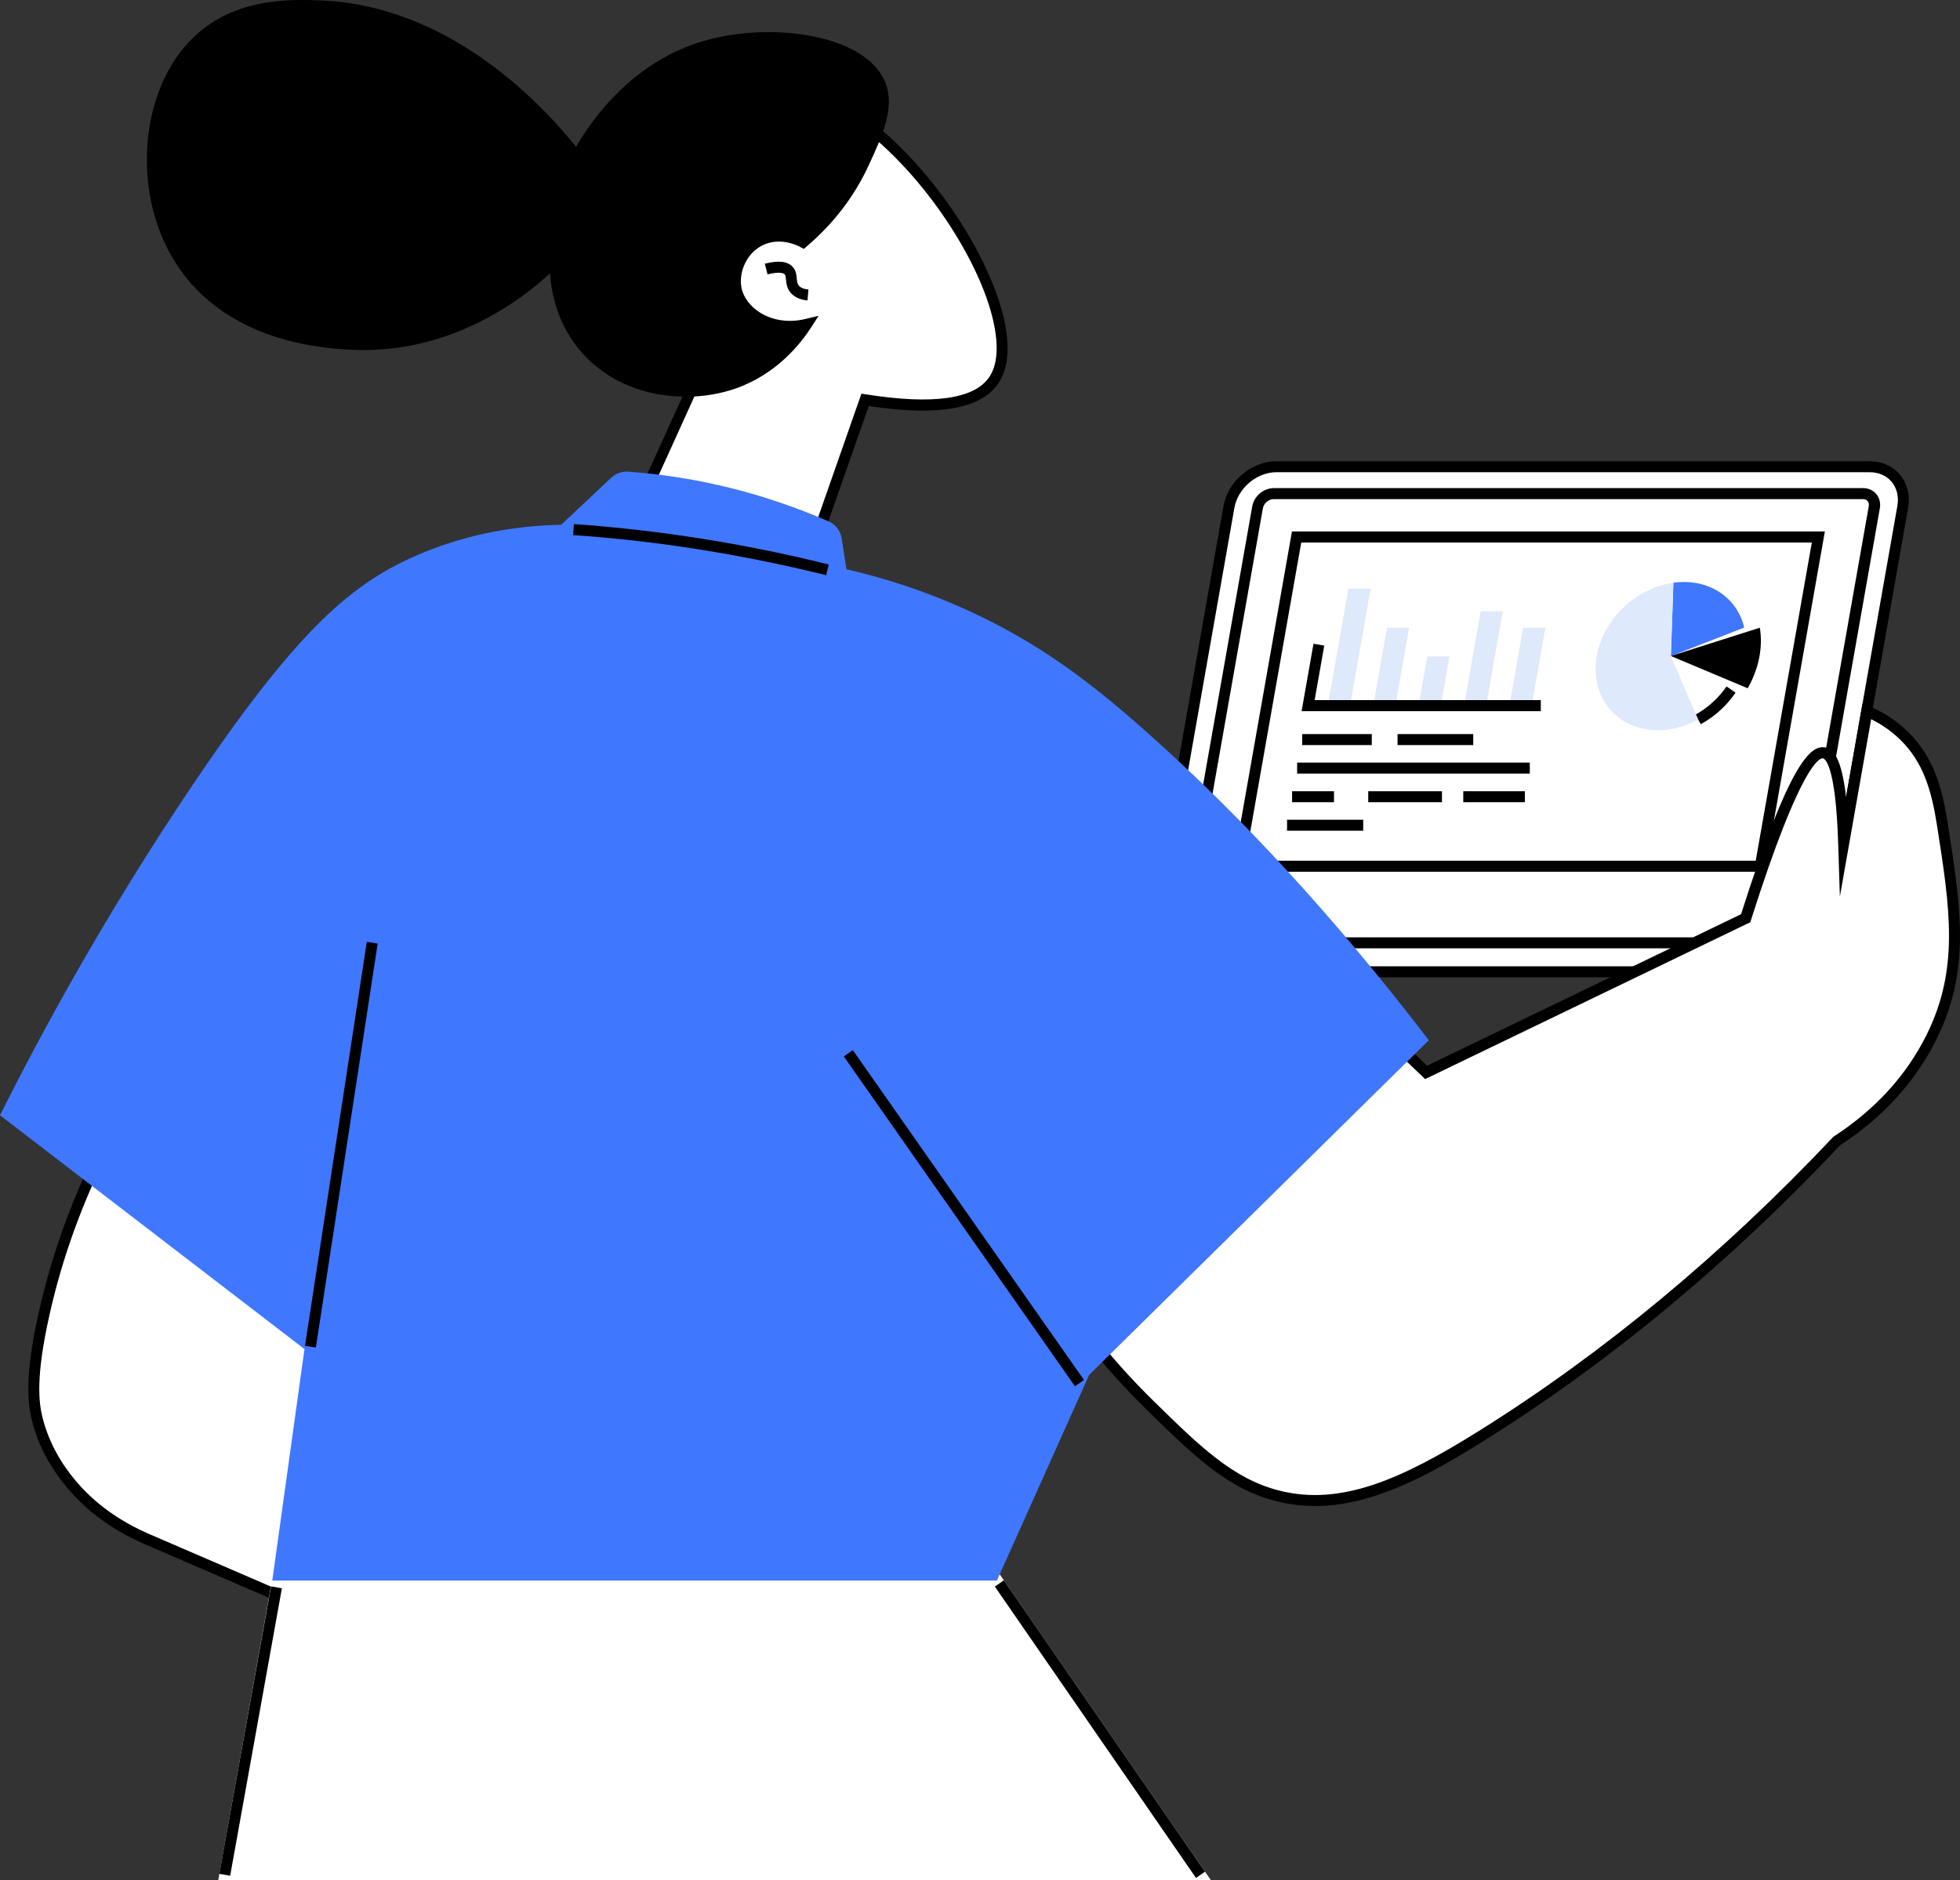
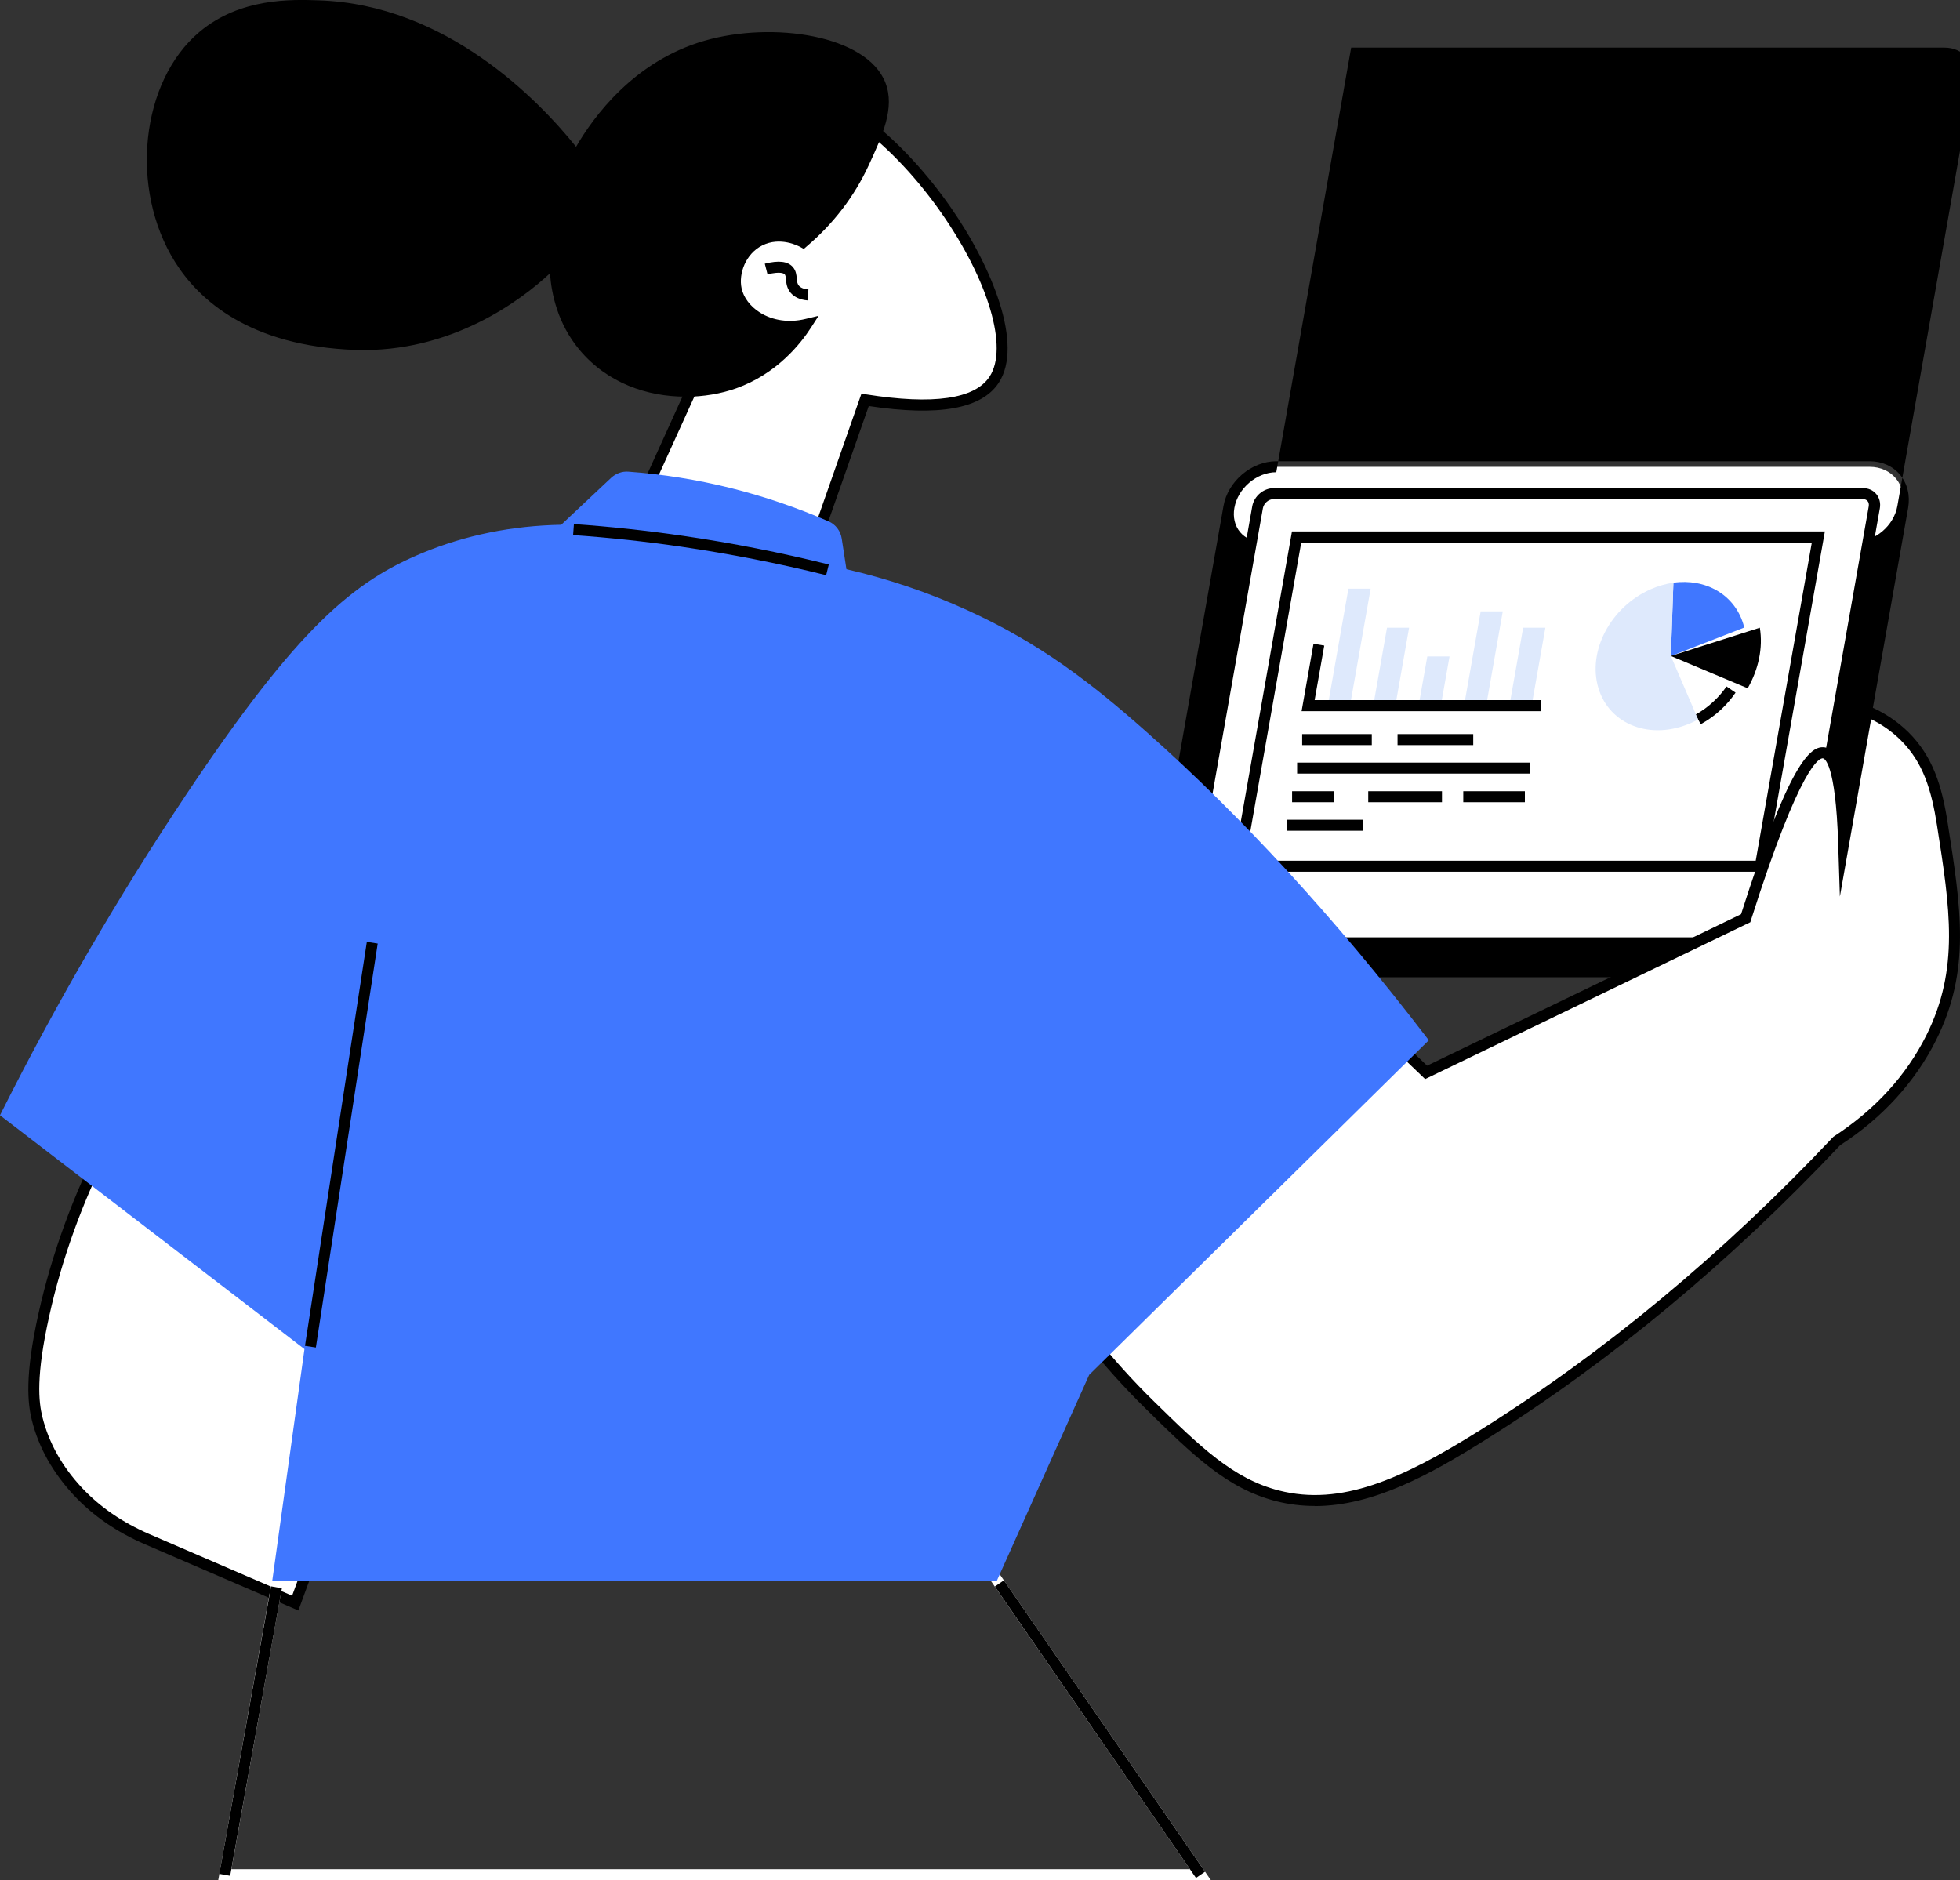
<svg xmlns="http://www.w3.org/2000/svg" id="Ebene_2" viewBox="0 0 171.17 164.2">
  <rect x="0" y="0" width="171.17" height="164.2" fill="#333333" stroke="none" />
  <defs>
    <style>.cls-1{fill:#fff;}.cls-2{fill:#4077ff;}.cls-3{fill:#dee9fc;}</style>
  </defs>
  <g id="Layer_1">
    <g id="_1566">
      <g id="Planshet">
        <path class="cls-1" d="M155.5,84.87h-51.82c-1.94,0-3.24-1.57-2.89-3.51l6.54-37.08c.34-1.94,2.19-3.51,4.13-3.51h51.82c1.94,0,3.24,1.57,2.89,3.51l-6.54,37.08c-.34,1.94-2.19,3.51-4.13,3.51Z" />
-         <path d="M155.5,85.35h-51.82c-1.07,0-2.02-.42-2.66-1.18-.65-.78-.9-1.8-.71-2.9l6.54-37.08c.38-2.16,2.45-3.91,4.61-3.91h51.82c1.07,0,2.02.42,2.65,1.18.65.78.9,1.8.71,2.9l-6.54,37.08c-.38,2.16-2.45,3.91-4.61,3.91ZM111.46,41.24c-1.71,0-3.36,1.4-3.66,3.12l-6.54,37.08c-.14.81.04,1.56.5,2.11.45.54,1.13.84,1.92.84h51.82c1.71,0,3.36-1.4,3.66-3.12l6.54-37.08c.14-.81-.04-1.56-.5-2.11-.45-.54-1.13-.84-1.92-.84h-51.82Z" />
+         <path d="M155.5,85.35h-51.82c-1.07,0-2.02-.42-2.66-1.18-.65-.78-.9-1.8-.71-2.9l6.54-37.08c.38-2.16,2.45-3.91,4.61-3.91h51.82c1.07,0,2.02.42,2.65,1.18.65.78.9,1.8.71,2.9l-6.54,37.08c-.38,2.16-2.45,3.91-4.61,3.91ZM111.46,41.24c-1.71,0-3.36,1.4-3.66,3.12c-.14.81.04,1.56.5,2.11.45.54,1.13.84,1.92.84h51.82c1.71,0,3.36-1.4,3.66-3.12l6.54-37.08c.14-.81-.04-1.56-.5-2.11-.45-.54-1.13-.84-1.92-.84h-51.82Z" />
        <path class="cls-1" d="M155.78,82.33h-51.47c-.66,0-1.1-.53-.98-1.19l6.5-36.84c.12-.66.74-1.19,1.4-1.19h51.47c.66,0,1.1.53.98,1.19l-6.5,36.84c-.12.66-.74,1.19-1.4,1.19Z" />
        <path d="M155.78,82.82h-51.47c-.46,0-.87-.18-1.14-.52-.28-.33-.39-.79-.31-1.24l6.5-36.84c.16-.89.98-1.59,1.88-1.59h51.47c.46,0,.87.18,1.15.52.28.33.39.79.31,1.24l-6.5,36.84c-.16.89-.98,1.59-1.88,1.59ZM111.22,43.59c-.43,0-.85.36-.93.8l-6.5,36.84c-.03.18,0,.34.1.46.09.11.24.17.41.17h51.47c.43,0,.85-.36.93-.8l6.5-36.84c.03-.18,0-.34-.1-.46-.09-.11-.24-.17-.41-.17h-51.47Z" />
        <g id="Doska">
          <polygon class="cls-1" points="153.73 75.65 108.17 75.65 113.24 46.89 158.8 46.89 153.73 75.65" />
          <path d="M154.13,76.13h-46.54l5.24-29.72h46.54l-5.24,29.72ZM108.74,75.17h44.59l4.9-27.79h-44.59l-4.9,27.79Z" />
        </g>
        <g id="Grafik">
          <path class="cls-2" d="M146.14,50.89c-.07,2.14-.15,4.27-.22,6.41,2.13-.83,4.27-1.66,6.4-2.49-.02-.1-.04-.2-.07-.3-.79-2.61-3.32-4.01-6.11-3.62Z" />
          <path class="cls-1" d="M145.92,57.29c.79,1.84,1.59,3.69,2.38,5.53,1.18-.64,2.15-1.56,2.87-2.61-1.75-.97-3.5-1.95-5.25-2.92Z" />
          <path d="M148.53,63.25l-.46-.84c.57-.31,1.1-.7,1.58-1.15.42-.39.8-.83,1.13-1.31l.79.54c-.37.54-.79,1.03-1.26,1.47-.53.5-1.13.93-1.77,1.28Z" />
          <path d="M153.69,54.82c-2.59.82-5.18,1.65-7.77,2.47,2.24.94,4.47,1.88,6.71,2.82.94-1.65,1.35-3.52,1.06-5.29Z" />
          <path class="cls-3" d="M146.14,50.89c-.65.09-1.32.28-1.98.57-3.5,1.54-5.54,5.4-4.57,8.63.97,3.23,4.59,4.59,8.09,3.05.21-.09.42-.2.62-.31h0c-.79-1.84-1.59-3.69-2.38-5.53.07-2.14.15-4.27.22-6.41h0Z" />
        </g>
        <g id="Grafik-2">
          <polygon class="cls-3" points="117.9 61.62 115.96 61.62 117.76 51.41 119.7 51.41 117.9 61.62" />
          <polygon class="cls-3" points="121.86 61.62 119.93 61.62 121.13 54.82 123.06 54.82 121.86 61.62" />
          <polygon class="cls-3" points="125.83 61.62 123.89 61.62 124.65 57.33 126.59 57.33 125.83 61.62" />
          <polygon class="cls-3" points="129.79 61.62 127.86 61.62 129.31 53.39 131.24 53.39 129.79 61.62" />
          <polygon class="cls-3" points="133.76 61.62 131.82 61.62 133.02 54.82 134.96 54.82 133.76 61.62" />
          <polygon points="134.56 62.11 113.67 62.11 114.71 56.22 115.65 56.38 114.81 61.14 134.56 61.14 134.56 62.11" />
        </g>
        <rect x="122.05" y="64.11" width="6.61" height=".96" />
        <rect x="113.72" y="64.11" width="6.08" height=".96" />
        <rect x="113.28" y="66.6" width="20.32" height=".96" />
        <rect x="127.79" y="69.1" width="5.38" height=".96" />
        <rect x="119.49" y="69.1" width="6.44" height=".96" />
        <rect x="112.84" y="69.1" width="3.66" height=".96" />
        <rect x="112.4" y="71.59" width="6.65" height=".96" />
      </g>
      <g id="Jenschina">
        <path class="cls-1" d="M54.62,46.77c2.15-4.73,4.29-9.47,6.44-14.2-.75-1.48-3.14-6.7-1.61-13.17.19-.82,2.47-10,7.9-11.27,9.12-2.13,23.53,18.86,19.47,25.03-1.68,2.55-6.47,2.52-11.27,1.76-2,5.71-4,11.42-6,17.13-4.98-1.76-9.95-3.51-14.93-5.27Z" />
        <path d="M69.85,52.65l-15.88-5.6,6.56-14.47c-1.23-2.51-2.94-7.41-1.55-13.29.25-1.05,2.59-10.3,8.26-11.63,5.4-1.26,11.86,4.82,15.76,10.41,3.67,5.26,6.4,12.05,4.22,15.36-1.5,2.28-5.22,2.95-11.35,2.03l-6.03,17.2ZM55.28,46.49l13.98,4.94,5.97-17.05.4.06c5.87.93,9.51.41,10.79-1.55,1.65-2.5-.08-8.37-4.2-14.28-4.02-5.76-10.14-11.1-14.76-10.02-5.2,1.22-7.45,10.52-7.55,10.91-1.36,5.76.4,10.52,1.57,12.85l.1.21-6.32,13.93Z" />
        <path class="cls-1" d="M119.86,89.16c1.56,1.5,3.12,2.99,4.68,4.49,9.3-4.49,18.61-8.98,27.91-13.47,3.13-9.87,5.41-14.68,6.83-14.44.99.17,1.56,2.79,1.72,7.87.68-3.84,1.35-7.67,2.03-11.51.86.37,2.1,1.02,3.28,2.17,2.12,2.09,2.84,4.7,3.32,7.71,1.16,7.41,1.99,12.69-.98,18.64-2.27,4.54-5.69,7.36-8.2,8.98-12.16,12.89-23.29,20.92-31.03,25.76-6.37,3.98-11.98,6.77-17.86,5.27-4.14-1.06-7.03-3.89-11.12-7.9-4.86-4.76-8.03-9.4-9.95-12.59,9.79-6.99,19.58-13.99,29.37-20.98Z" />
        <path d="M114.82,131.52c-1.12,0-2.24-.13-3.38-.42-4.27-1.09-7.24-4-11.34-8.03-3.86-3.79-7.24-8.06-10.03-12.68l-.23-.38,30.06-21.47,4.73,4.53,27.42-13.23c4.21-13.21,6.05-14.76,7.31-14.57.71.12,1.45.81,1.86,4.33l1.44-8.18.56.24c1.31.56,2.46,1.32,3.43,2.27,2.16,2.14,2.95,4.73,3.45,7.98,1.17,7.46,2.02,12.85-1.02,18.93-1.82,3.64-4.71,6.81-8.37,9.17-9.64,10.24-20.11,18.93-31.04,25.77-4.71,2.95-9.7,5.75-14.86,5.75ZM91.13,110.28c2.71,4.41,5.95,8.49,9.65,12.11,4,3.92,6.89,6.75,10.91,7.78,5.41,1.38,10.7-.97,17.48-5.21,10.86-6.79,21.27-15.43,30.94-25.68,3.65-2.37,6.35-5.33,8.12-8.86,2.9-5.81,2.07-11.07.93-18.35-.48-3.06-1.2-5.49-3.18-7.44-.74-.73-1.6-1.34-2.57-1.82l-2.73,15.49-.15-4.66c-.22-7.02-1.21-7.39-1.32-7.41-.27-.06-1.94.4-6.29,14.11l-.06.2-28.4,13.7-4.64-4.44-28.68,20.49Z" />
        <path class="cls-1" d="M9.39,99.61c-3.19,6.17-4.74,11.53-5.56,15.22-1.25,5.64-.89,7.86-.59,9.08.67,2.68,2.09,4.8,3.59,6.39,1.68,1.79,3.77,3.16,6.03,4.13l12.93,5.58,9.51-25.91-25.91-14.49Z" />
        <path d="M26.06,140.65l-13.39-5.78c-2.46-1.06-4.54-2.49-6.19-4.25-1.86-1.99-3.11-4.21-3.7-6.6-.36-1.47-.63-3.85.58-9.3,1.16-5.22,3.04-10.38,5.6-15.34l.23-.44,26.7,14.93-9.83,26.77ZM9.59,100.27c-2.41,4.75-4.19,9.68-5.29,14.66-1.17,5.25-.93,7.49-.59,8.85.56,2.24,1.72,4.31,3.47,6.18,1.56,1.66,3.53,3.01,5.87,4.02l12.46,5.38,9.2-25.05-25.11-14.05Z" />
        <path d="M70.43,28.32c-3.02.74-5.7-.95-6.15-3.07-.31-1.46.39-3.4,2.05-4.24,1.82-.93,3.65.06,3.81.15,1.4-1.19,3.67-3.42,5.27-6.88,1.18-2.55,2.26-4.86,1.46-6.88-1.55-3.94-9.51-5.01-15.22-3.37-6.93,2-10.36,7.95-11.27,9.66-2.17-2.8-10.41-12.77-22.54-13.17-2.55-.08-6.76-.16-10.1,2.63-5.12,4.29-5.87,13.37-2.05,19.47,4.43,7.07,13.29,7.39,15.37,7.47,9.79.36,16.28-6.14,17.42-7.32-.02,1.26.12,4.61,2.49,7.47,3.25,3.92,8.9,4.75,13.17,3.22,3.61-1.29,5.58-4.01,6.29-5.12Z" />
        <path d="M59.85,34.64c-3.28,0-6.81-1.16-9.26-4.11-1.88-2.26-2.43-4.85-2.56-6.66-2.51,2.34-8.61,6.96-16.99,6.69-9.25-.33-13.68-4.37-15.76-7.69-4-6.39-3-15.78,2.15-20.09C20.98-.2,25.45-.05,27.85.03c11.1.37,19.13,8.65,22.46,12.79,1.5-2.59,5.04-7.48,11.21-9.26,5.97-1.72,14.17-.5,15.8,3.65.87,2.21-.27,4.66-1.47,7.26-1.25,2.7-3.07,5.07-5.4,7.05l-.25.22-.29-.16c-.18-.1-1.77-.94-3.35-.14-1.46.74-2.06,2.47-1.8,3.72.17.82.76,1.6,1.6,2.13,1.12.71,2.56.91,3.96.57l1.17-.28-.65,1.01c-.93,1.45-3.01,4.06-6.54,5.32-1.32.47-2.86.74-4.45.74ZM48.97,21.55l-.02,1.21c-.02,1.58.26,4.6,2.38,7.15,3.33,4.02,8.89,4.41,12.64,3.07,2.61-.93,4.38-2.68,5.41-4.03-1.28.07-2.52-.22-3.55-.87-1.07-.67-1.81-1.67-2.03-2.75-.33-1.58.36-3.79,2.3-4.77,1.64-.84,3.27-.3,3.95,0,2.11-1.84,3.76-4.03,4.91-6.51,1.16-2.51,2.17-4.68,1.45-6.5-1.43-3.63-9.18-4.65-14.64-3.08-6.37,1.84-9.8,7.2-10.98,9.42l-.35.66-.46-.59c-2.93-3.78-10.95-12.61-22.18-12.99-2.27-.08-6.5-.22-9.78,2.52-4.81,4.03-5.72,12.83-1.95,18.84,1.96,3.13,6.15,6.92,14.98,7.24,9.07.36,15.35-5.41,17.06-7.17l.84-.87Z" />
-         <path class="cls-1" d="M84.63,134.44H24.89c-1.75,9.76-3.5,19.52-5.25,29.27h85.2c-6.74-9.76-13.47-19.52-20.21-29.27Z" />
        <path class="cls-1" d="M105.76,164.2H19.06l5.42-30.24h60.39l20.88,30.24ZM20.21,163.24h83.71l-19.55-28.31H25.29l-5.08,28.31Z" />
        <path class="cls-2" d="M124.15,90.82c-9.81,9.66-19.61,19.32-29.42,28.98-2.65,5.92-5.3,11.83-7.95,17.75H24.33l2.77-19.94c-8.83-6.78-17.66-13.56-26.49-20.35,5.84-11.6,11.56-20.88,16.1-27.66,9.28-13.88,14.2-18.3,20.39-20.86,4.79-1.98,9.19-2.38,12.1-2.41l4.5-4.23c.31-.29.71-.44,1.13-.41,2.55.19,5.56.6,8.86,1.42,3.29.82,6.13,1.86,8.48,2.89.47.21.79.64.87,1.15l.46,2.99c2.68.6,6.49,1.66,10.79,3.62,6.11,2.78,10.63,6.2,15.56,10.58,10.49,9.31,18.94,19.5,24.3,26.49Z" />
        <path class="cls-2" d="M87.09,138.03H23.78l2.81-20.21L0,97.4l.18-.36c4.83-9.6,10.26-18.93,16.13-27.72,9.77-14.62,14.61-18.56,20.61-21.04,3.75-1.55,7.82-2.37,12.09-2.45l4.36-4.1c.41-.38.95-.58,1.5-.54,3,.22,6.01.7,8.94,1.43,2.92.73,5.79,1.71,8.55,2.91.62.27,1.05.84,1.15,1.51l.41,2.67c3.64.84,7.19,2.04,10.56,3.58,6.27,2.85,10.8,6.32,15.68,10.66,8.3,7.37,16.5,16.31,24.36,26.56l.26.34-29.66,29.22-8.05,17.95ZM24.88,137.07h61.58l7.93-17.61,29.12-28.68c-7.74-10.06-15.81-18.84-23.98-26.09-4.82-4.28-9.28-7.7-15.44-10.5-3.41-1.55-7.01-2.76-10.69-3.59l-.32-.07-.51-3.32c-.05-.35-.27-.64-.59-.78-2.71-1.19-5.54-2.15-8.4-2.86-2.88-.72-5.83-1.19-8.78-1.41-.28-.03-.55.08-.77.28l-4.63,4.36h-.19c-4.22.05-8.23.85-11.92,2.38-5.82,2.41-10.54,6.27-20.18,20.68-5.78,8.64-11.12,17.81-15.89,27.26l26.4,20.27-2.73,19.67Z" />
        <rect x="11.97" y="99.49" width="35.69" height=".96" transform="translate(-73.52 114.32) rotate(-81.3)" />
-         <rect x="83.7" y="88.81" width=".96" height="35.18" transform="translate(-45.82 67.56) rotate(-35.02)" />
        <path d="M72.14,50.23c-4.14-1.03-8.39-1.86-12.61-2.48-3.14-.46-6.33-.8-9.48-1.02l.07-.96c3.17.22,6.38.57,9.55,1.03,4.26.62,8.53,1.46,12.71,2.5l-.23.93Z" />
        <path d="M70.54,26.24c-.67-.06-1.17-.29-1.5-.68-.33-.4-.37-.83-.4-1.15-.02-.23-.04-.37-.11-.45-.06-.07-.36-.28-1.5,0l-.24-.93c1.21-.31,2.01-.21,2.45.29.28.32.32.7.34,1,.03.28.05.46.18.62.16.19.44.31.84.34l-.08.96Z" />
        <rect x="9.13" y="150.68" width="25.51" height=".96" transform="translate(-130.76 145.95) rotate(-79.8)" />
        <rect x="95.58" y="135.54" width=".96" height="30.92" transform="translate(-68.78 81.32) rotate(-34.62)" />
      </g>
    </g>
  </g>
</svg>